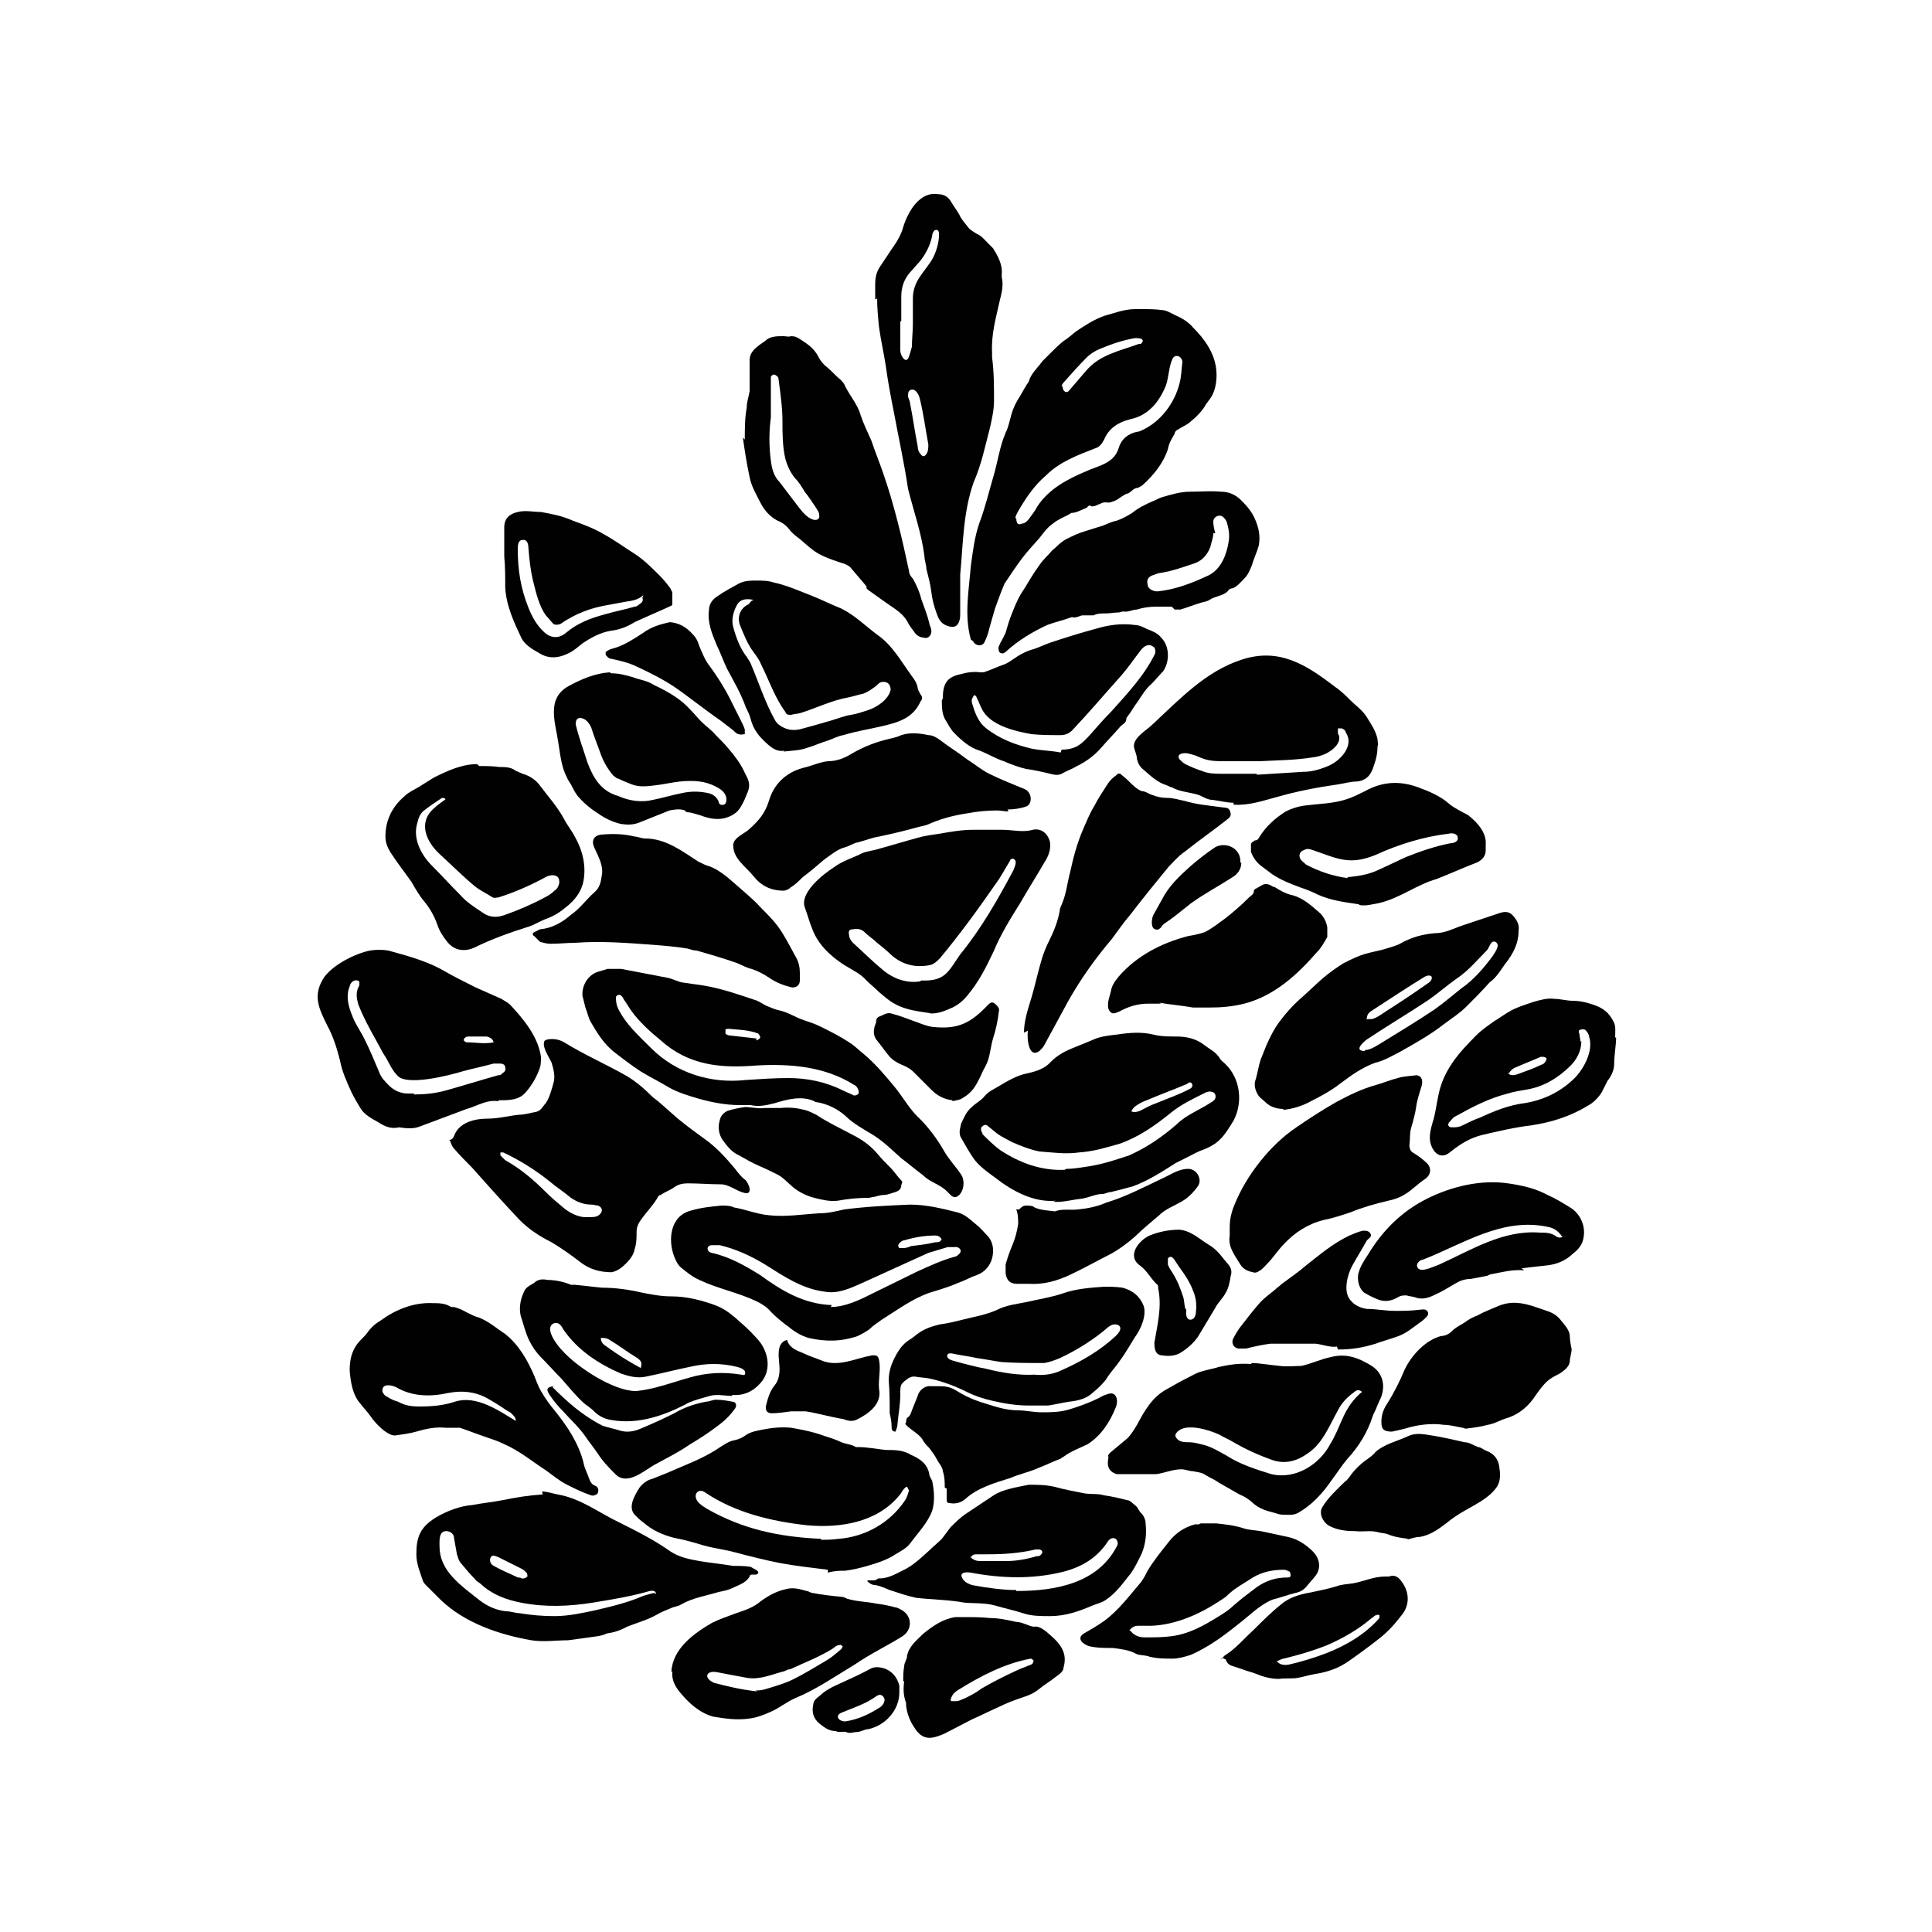
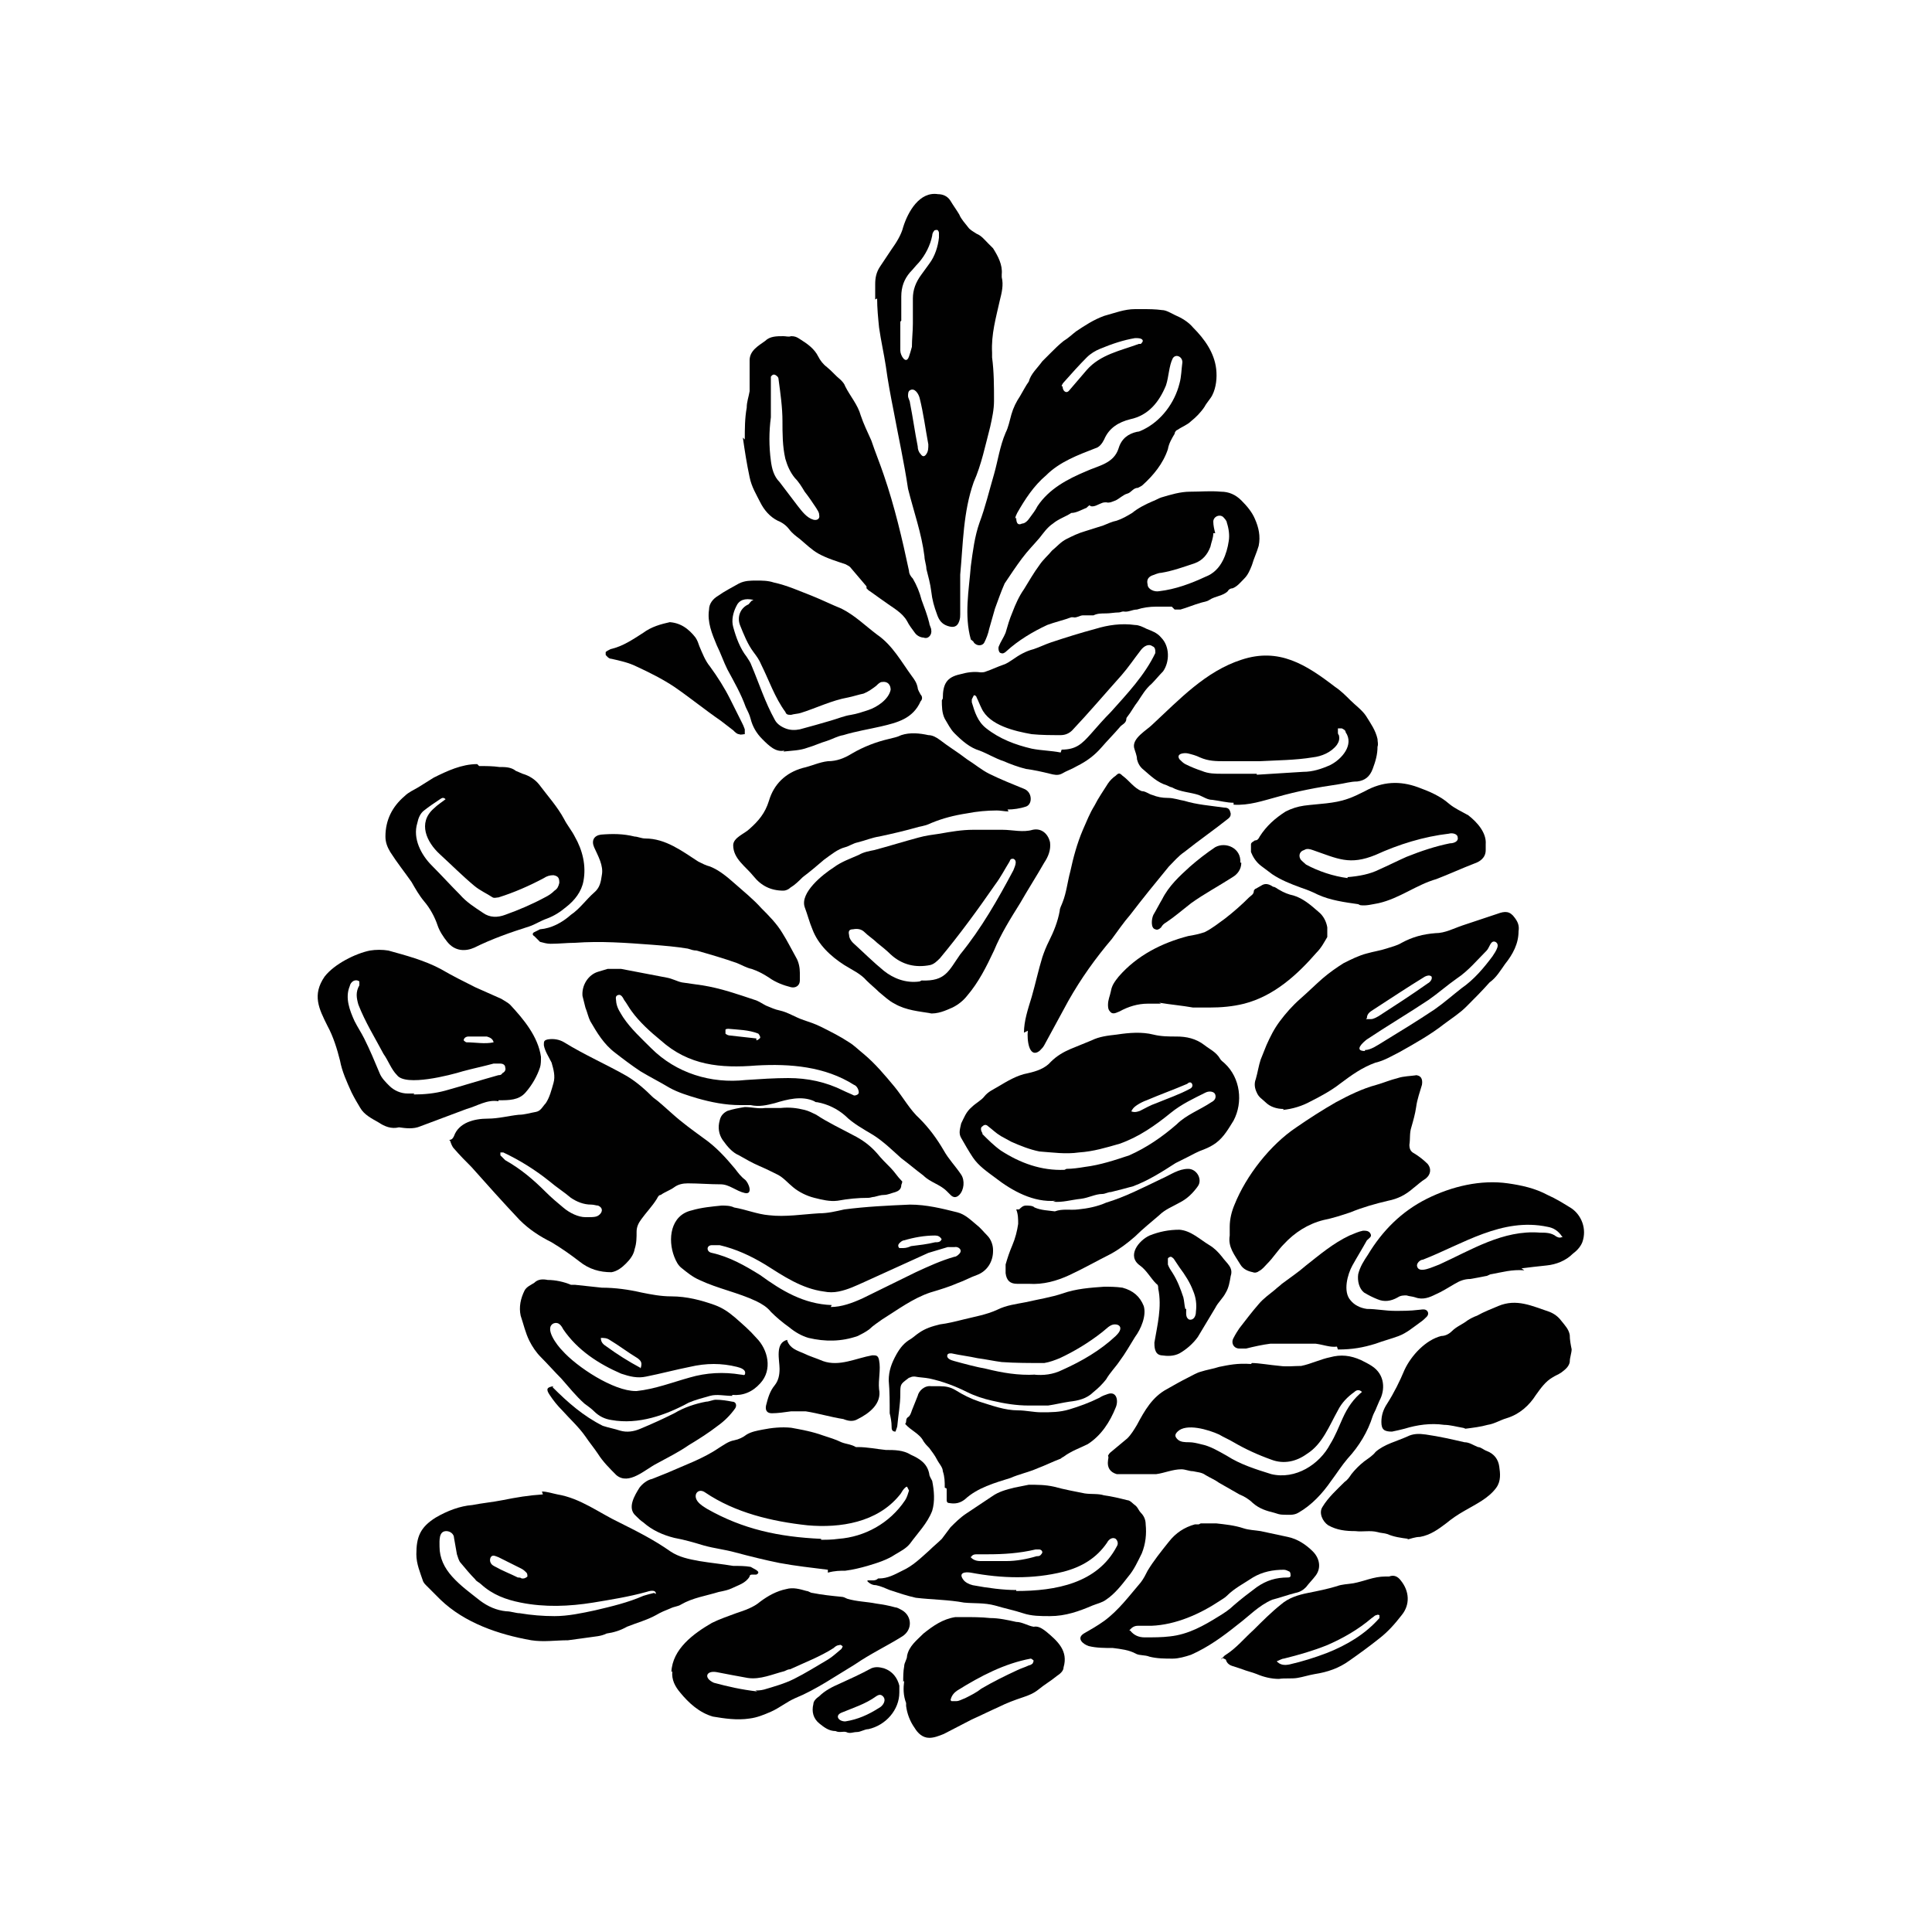
<svg xmlns="http://www.w3.org/2000/svg" data-bbox="32.885 20.071 134.415 159.829" viewBox="0 0 200 200" height="200" width="200" data-type="color">
  <g>
    <path d="M112.8 52.3c-.2.1-.3.3-.4.3-.5.2-1 .5-1.5.5-.6.4-1.3.6-1.9 1.1-.6.4-1 1-1.4 1.5-.6.7-1.2 1.3-1.8 2.1s-1.2 1.7-1.8 2.6c-.4.9-.7 1.8-1 2.6l-.6 2.1c-.1.5-.3 1-.5 1.4s-.8.4-1.1 0c0-.1-.2-.2-.3-.3-.7-2.5-.2-5.1 0-7.6.2-1.5.4-3.1.9-4.5.6-1.6 1-3.3 1.5-5 .4-1.4.6-2.9 1.2-4.3.3-.6.4-1.2.6-1.9s.5-1.3.9-1.9c.3-.5.6-1.1.9-1.5.2-.8.9-1.4 1.4-2.1l.9-.9c.4-.4.8-.8 1.3-1.2.5-.3.9-.7 1.3-1 .9-.6 1.8-1.2 2.9-1.6 1.1-.3 2.1-.7 3.2-.7h.7c.7 0 1.4 0 2.1.1.4 0 .9.3 1.3.5.7.3 1.4.7 1.9 1.3 1.2 1.2 2.2 2.6 2.4 4.3.1.9 0 1.9-.4 2.7-.2.4-.6.8-.8 1.2-.4.6-.9 1.1-1.4 1.5-.4.4-1 .6-1.4.9-.1 0-.3.2-.3.4-.3.5-.6 1-.7 1.6-.5 1.5-1.5 2.7-2.6 3.7-.1.1-.3.2-.5.3-.5 0-.7.5-1.1.6s-.8.5-1.2.7c-.3.1-.6.3-1 .2-.1 0-.3 0-.5.1-.3.1-.7.4-1.1.3Zm-7.6 1.3q0 .9.6.6c.3 0 .6-.3.8-.6.3-.4.6-.8.8-1.2 1.2-1.8 3.1-2.8 5-3.6 1.3-.6 2.9-.8 3.4-2.4.3-1 1-1.5 1.9-1.7.2 0 .4-.1.6-.2 1.9-.9 3.3-2.8 3.8-4.8.2-.7.2-1.5.3-2.2 0-.6-.7-.9-1-.4-.4.8-.4 1.9-.7 2.8-.7 1.7-1.8 3.1-3.7 3.5-1.2.3-2.2.9-2.7 2.1-.2.4-.5.8-.9.9-1.8.7-3.7 1.4-5.1 2.8-1.3 1.1-2.2 2.5-3 3.9-.1.2-.2.4-.2.6ZM110 40c0 .5.4.8.7.4l1.8-2.1c1.4-1.6 3.5-2 5.4-2.7h.2s.2-.2.2-.3c0-.3-.5-.3-.8-.3-1.2.2-2.4.6-3.6 1.1-.5.2-1 .5-1.4.9-.8.8-1.6 1.7-2.4 2.6-.1.1-.2.3-.2.4Z" fill="#010101" data-color="1" />
    <path d="M90.6 31v-1.6c0-.6.1-1.2.5-1.8l1.2-1.8c.5-.7 1-1.5 1.2-2.3.5-1.6 1.7-3.7 3.6-3.4.5 0 1 .2 1.3.7s.6.9.9 1.4c.2.5.6.9.9 1.3.2.3.6.5.9.7.5.2.8.6 1.2 1l.5.5c.5.8 1 1.7.9 2.7v.3c.2.8 0 1.6-.2 2.4-.4 1.8-.9 3.5-.8 5.4v.5c.2 1.5.2 3 .2 4.5 0 .9-.2 1.8-.4 2.7-.5 1.9-.9 3.9-1.7 5.7-1.1 3.1-1.1 6.4-1.4 9.6v4.1c0 .2 0 .4-.1.7-.2.6-.6.7-1.2.5s-.9-.6-1.1-1.2c-.3-.8-.5-1.5-.6-2.4-.1-.8-.3-1.5-.5-2.3 0-.4-.2-.9-.2-1.3-.3-2.4-1.1-4.6-1.7-7-.4-2.7-1-5.4-1.5-8.1-.3-1.5-.6-3.1-.8-4.6-.2-1.3-.5-2.6-.7-4-.1-1-.2-2-.2-3Zm2.6 2.3v3c0 .5.6 1.5.9.6.1-.3.2-.6.3-1 0-.8.1-1.6.1-2.4v-2.6c0-.9.3-1.7.9-2.5.3-.4.5-.7.8-1.1.6-.8.9-1.8 1-2.7v-.5c0-.1-.1-.3-.2-.3 0 0-.3 0-.3.1-.1.1-.2.3-.2.5-.2 1-.7 2-1.4 2.8-.3.3-.6.7-.9 1-.6.7-.9 1.5-.9 2.5v2.5ZM96.1 46c-.3-1.6-.5-3.2-.9-4.8-.1-.4-.5-1.1-1-.8-.2.1-.2.4-.2.6s.2.5.2.7c.3 1.5.5 3 .8 4.5 0 .3.1.6.3.8q.3.45.6 0c.2-.3.2-.6.2-1" fill="#010101" data-color="1" />
    <path d="M46.5 118c.3 0 .4-.2.5-.4.5-1.4 2.1-1.8 3.5-1.8 1.1 0 2.2-.3 3.2-.4.6 0 1.2-.2 1.8-.3.5-.1.7-.6 1-.9.4-.6.6-1.4.8-2.1s0-1.4-.2-2.1c-.3-.6-.7-1.2-.8-1.8 0-.4 0-.5.4-.6.6-.1 1.2 0 1.7.3 2.1 1.3 4.4 2.3 6.5 3.5 1 .6 1.9 1.4 2.7 2.2.7.5 1.3 1.1 2 1.7 1 .9 2.1 1.7 3.2 2.5 1.3.9 2.3 2 3.3 3.2.3.4.6.8 1 1.1s.9 1.6 0 1.4-1.6-.9-2.5-.9c-1.1 0-2.3-.1-3.4-.1-.5 0-1 .1-1.4.4s-1 .5-1.4.8c-.2 0-.3.2-.4.4-.5.8-1.1 1.4-1.6 2.1-.3.4-.5.8-.5 1.3 0 .6 0 1.2-.2 1.8-.1.6-.5 1.1-.9 1.5s-.9.8-1.5.9c-1.2 0-2.3-.3-3.3-1.1-.9-.7-1.9-1.4-2.9-2-1.2-.6-2.3-1.3-3.3-2.3-1.7-1.8-3.4-3.7-5-5.5-.6-.6-1.2-1.2-1.8-1.9-.2-.2-.3-.5-.4-.8Zm14.2 8c.8 0 1.1 0 1.4-.3s.3-.7-.2-.9c-.2 0-.4-.1-.7-.1-.8 0-1.5-.3-2.1-.7-.7-.6-1.5-1.1-2.2-1.7q-2.25-1.8-4.8-3h-.3v.3l.5.5c1.6.9 2.9 2 4.2 3.3.6.6 1.2 1.1 1.8 1.6.7.6 1.6 1 2.3 1Z" fill="#010101" data-color="1" />
    <path d="M109.3 124.3c-2.3.2-4.5-1-6.3-2.4-.8-.6-1.7-1.2-2.3-2.1-.4-.6-.8-1.3-1.2-2-.3-.5-.1-1 0-1.5.3-.6.5-1.2 1.1-1.7.4-.4 1-.7 1.3-1.1.4-.5.9-.7 1.4-1 1-.6 2-1.2 3.1-1.4.9-.2 1.8-.5 2.4-1.2.6-.6 1.3-1 2-1.3s1.5-.6 2.2-.9c.8-.4 1.7-.5 2.6-.6 1.3-.2 2.6-.3 3.8 0 .8.2 1.6.2 2.4.2 1 0 2 .2 2.9.9.5.4 1.2.7 1.6 1.4.1.2.3.3.5.5 1.6 1.5 1.9 4 .9 5.9-.5.8-1 1.7-1.8 2.3-.4.3-.8.5-1.3.7-.6.2-1.1.5-1.7.8l-1.2.6c-1.4.9-2.8 1.8-4.4 2.4-.7.2-1.5.4-2.3.6-.3 0-.6.2-.9.2-.7 0-1.4.4-2.2.5-1 .1-1.9.4-2.9.3Zm1.1-3.3c.6 0 1.3-.1 1.9-.2 1.6-.2 3.1-.7 4.6-1.2 1.8-.8 3.4-1.9 4.9-3.2 1-1 2.4-1.5 3.6-2.3.4-.2.5-.5.4-.8s-.6-.4-1-.2c-1.2.6-2.5 1.2-3.6 2.1-1.6 1.3-3.3 2.5-5.3 3.2-1.4.4-2.7.8-4.2.9-1.4.2-2.7 0-4.1-.1-1-.2-2-.6-2.9-1-.4-.2-.7-.4-1.1-.6-.5-.3-.9-.7-1.3-1q-.3-.3-.6 0c-.2.1-.2.4 0 .7v.1c.6.6 1.2 1.2 1.9 1.7 2 1.3 4.2 2.1 6.6 2Zm6.6-6c.4.2.7.1 1 0 .6-.3 1.1-.6 1.7-.8 1.2-.5 2.4-.9 3.5-1.5.2-.1.3-.3.2-.5s-.3-.2-.5 0c-1.4.6-2.8 1.1-4.2 1.7-.3.1-.7.3-1 .5s-.5.4-.6.7Z" fill="#010101" data-color="1" />
    <path d="M85.7 162.5c-1.6-.2-3.4-.4-5-.7-1.5-.3-3.1-.7-4.6-1.1-1.1-.3-2.1-.4-3.2-.7-1-.3-2-.6-3.1-.8-1.2-.3-2.3-.8-3.2-1.6-.3-.2-.5-.4-.8-.7-.9-.8-.1-2.1.4-2.9.3-.4.8-.8 1.3-.9l1.5-.6c1.8-.8 3.8-1.5 5.4-2.6.5-.3 1-.7 1.6-.8.5-.1.9-.3 1.3-.6.5-.3 1.1-.4 1.6-.5 1-.2 2-.3 3-.2 1.1.2 2.2.4 3.3.8.6.2 1.3.4 1.9.7.5.2 1 .2 1.5.5h.2c1 0 1.9.2 2.9.3.9 0 1.8 0 2.6.5.9.4 1.7.9 1.9 2 0 .2.2.5.3.7.2 1 .3 2.1 0 3.1-.5 1.3-1.5 2.3-2.3 3.4-.4.5-1 .8-1.5 1.1-.9.6-1.9.9-2.9 1.2-.7.2-1.5.4-2.3.5-.5 0-1.1 0-1.8.2Zm-.7-3.1c.4 0 1.1 0 1.8-.1 2.7-.2 5.3-1.6 6.9-4 .2-.3.3-.7.4-1l-.2-.4c-.1 0-.2.1-.3.2-.2.2-.3.5-.5.7-2.3 2.8-6.1 3.4-9.5 3.1-3.7-.4-7.5-1.3-10.6-3.4-.7-.5-1.3.2-.8.9.3.4.7.6 1 .8 3.7 2.1 7.4 2.9 11.8 3.1Z" fill="#010101" data-color="1" />
    <path d="M64.3 100.3c1.5.3 3.2.6 4.7.9.6.1 1.1.4 1.6.5l2.1.3c1.9.3 3.6.9 5.4 1.5.4.1.8.4 1.2.6.5.2.9.4 1.4.5.9.2 1.6.7 2.5 1 .6.2 1.2.4 1.8.7 1 .5 2 1 2.9 1.6.5.3 1 .8 1.5 1.2 1.2 1 2.2 2.2 3.2 3.4.9 1.1 1.6 2.4 2.6 3.3 1 1 1.8 2.1 2.5 3.3.5.9 1.2 1.6 1.8 2.5.4.6.3 1.6-.2 2.1q-.45.45-.9 0l-.4-.4c-.7-.7-1.7-.9-2.4-1.6-.8-.6-1.5-1.2-2.3-1.8-.9-.8-1.8-1.7-2.9-2.4-1-.6-2.1-1.2-2.9-2-.8-.7-1.8-1.2-2.9-1.4-.1 0-.2 0-.3-.1-1.3-.6-2.8-.2-4.1.2-.8.2-1.6.4-2.5.2h-1.1c-1.5 0-3-.3-4.4-.7-1-.3-2-.6-2.9-1.1-1-.6-2-1.1-3-1.7-.9-.6-1.7-1.2-2.6-1.9-1.2-.9-1.9-2.1-2.6-3.3-.2-.4-.3-.9-.5-1.4l-.3-1.2c-.1-1.1.6-2.2 1.6-2.5.3-.1.7-.2 1-.3h1.2Zm24.2 13.1c.1 0 .4-.1.4-.3 0-.3-.2-.7-.5-.8-3-1.9-6.6-2.2-10.1-2-3.7.3-7 0-9.9-2.6-1.1-.9-2.2-1.9-3-3-.3-.4-.5-.8-.8-1.2-.1-.2-.3-.6-.6-.5-.4.1-.2.5-.2.8.1.6.4 1 .7 1.5.8 1.2 1.9 2.2 2.9 3.2 2.6 2.6 6.2 3.7 9.8 3.3 1.5-.1 3-.2 4.4-.2 2 0 3.9.4 5.7 1.3.4.2.7.3 1.1.5Zm-10.2-5.7c.1 0 .4-.2.4-.3s-.1-.3-.2-.4c-1-.4-2.1-.4-3.1-.5 0 0-.3 0-.3.1v.4c.1.1.3.2.5.2l2.7.3Z" fill="#010101" data-color="1" />
    <path d="M56.1 154.4c.5 0 1.1.2 1.6.3 2.4.4 4.3 1.9 6.4 2.9 1.8.9 3.6 1.8 5.3 3 .9.6 1.9.8 3 1 1.2.2 2.3.3 3.5.5.6 0 1.2 0 1.8.1.3.2 1.2.5.6.8h-.4c-.1 0-.3 0-.3.2-.4.7-1.2.9-1.8 1.2-.4.2-.9.3-1.4.4-1.3.4-2.7.6-3.9 1.3-.3.2-.7.2-1.1.4-.5.2-1 .4-1.5.7-.9.5-2 .8-3 1.2-.7.4-1.4.6-2.1.7-.6.3-1.2.3-1.8.4-.7.1-1.5.2-2.2.3-1.3 0-2.5.2-3.8 0-3.4-.6-6.9-1.8-9.4-4.2l-1.5-1.5c-.1-.1-.2-.2-.3-.4-.3-.9-.7-1.8-.7-2.8 0-1.8.4-2.8 2-3.8 1.2-.7 2.5-1.2 3.8-1.3 1-.2 2.1-.3 3.1-.5 1.5-.3 2.7-.5 4.2-.6ZM67.9 165c0-.5-.7-.3-1-.2-1.8.5-3.7.8-5.5 1.1-2.5.4-5 .5-7.5 0-1.5-.3-2.9-.8-4.1-1.9-.2-.2-.5-.3-.6-.5-.5-.5-1-1.1-1.5-1.7-.2-.2-.3-.6-.4-.9-.1-.6-.2-1.1-.3-1.7 0-.4-.4-.7-.8-.7-.8 0-.7 1-.7 1.6 0 1.2.5 2.2 1.3 3.1.9 1 1.9 1.7 2.9 2.5.8.6 1.7 1 2.7 1.1.5 0 1 .2 1.4.2q1.8.3 3.6.3c1.4 0 2.8-.3 4.2-.6 1.7-.4 3.4-.8 5-1.5.3-.1.7-.2 1.1-.3Zm-14-1.6h.3c.1 0 .3-.1.4-.2 0-.1 0-.3-.1-.4s-.3-.3-.5-.4l-2.4-1.2c-.3-.1-.6-.3-.8 0q-.15.3 0 .6c.1.2.3.3.5.4.7.4 1.5.7 2.3 1.1.1 0 .3 0 .4.1Z" fill="#010101" data-color="1" />
    <path d="M96.4 104.9c-1.2-.2-2.6-.3-3.8-1-.6-.3-1.1-.8-1.6-1.2-.4-.4-.9-.8-1.3-1.2-.6-.7-1.5-1.1-2.3-1.6-1.4-.9-2.7-2.1-3.3-3.7-.3-.7-.5-1.5-.8-2.3-.5-1.5 1.9-3.4 3-4.1.8-.6 1.7-.9 2.6-1.3.5-.3 1.1-.4 1.6-.5 1.5-.4 3.1-.9 4.6-1.3.7-.2 1.5-.3 2.2-.4 1.1-.2 2.3-.4 3.4-.4h3.1c1 0 2.1.3 3.1 0 .9-.2 1.6.4 1.8 1.3.1.8-.2 1.5-.6 2.1-.8 1.4-1.7 2.8-2.5 4.2-1 1.6-2 3.2-2.7 4.9-.8 1.7-1.6 3.3-2.8 4.7q-.6.75-1.5 1.2c-.7.3-1.5.7-2.5.6Zm-1-3.4c2.5.1 2.8-1 4-2.7 2.2-2.7 3.9-5.7 5.5-8.7.1-.3.5-1 0-1.2-.2 0-.3 0-.4.3-.5.8-.9 1.6-1.5 2.4-1.8 2.6-3.7 5.2-5.7 7.6-.3.3-.6.6-1 .7-1.5.3-2.9 0-4.1-1.1-.4-.4-.9-.8-1.4-1.2-.4-.4-.9-.7-1.3-1.1q-.45-.45-1.2-.3c-.4 0-.5.2-.4.6 0 .3.2.6.4.8 1.1 1 2.1 2 3.2 2.9 1 .8 2.3 1.3 3.7 1.1Z" fill="#010101" data-color="1" />
    <path d="M102.8 129.5c0 1.1-.6 2.1-1.7 2.5-.6.2-1.3.6-1.9.8-.9.4-1.9.7-2.9 1-1.8.6-3.4 1.8-5 2.8-.4.3-.9.6-1.3 1-.4.3-.8.5-1.2.7-1.7.6-3.4.6-5.1.2-.7-.2-1.4-.6-2-1.1-.7-.5-1.3-1-1.9-1.6-.4-.5-.9-.8-1.5-1.1-1.9-.9-4-1.3-5.9-2.2-.7-.3-1.3-.8-1.8-1.2-.4-.3-.6-.7-.8-1.2-.7-1.8-.4-4.3 1.8-4.8 1-.3 2.1-.4 3.1-.5.4 0 .9 0 1.3.2 1.2.2 2.4.7 3.6.8 1.7.2 3.5-.1 5.2-.2.9 0 1.7-.2 2.6-.4 2.3-.3 4.5-.4 6.8-.5 1.7 0 3.3.4 4.9.8.8.2 1.4.8 2 1.3.4.3.7.7 1.1 1.1s.6 1 .6 1.5ZM86 135.3c1.1 0 2.2-.4 3.3-.9 1.8-.9 3.7-1.8 5.5-2.7 1.3-.6 2.6-1.2 4-1.6.2 0 .4-.2.5-.3.4-.4-.1-.8-.5-.7h-.7c-.7.2-1.3.4-2 .6l-6.6 3c-.9.4-1.7.8-2.7 1q-.75.15-1.5 0c-2.3-.3-4.2-1.6-6.1-2.8-1.5-.9-3-1.6-4.7-2h-.8c-.6 0-.6.7 0 .8 1.8.4 3.4 1.3 5 2.3 2.2 1.6 4.5 3 7.4 3.1Zm11.5-7c-.2-.3-.4-.4-.7-.4-1.1 0-2.2.2-3.2.5-.2 0-.4.2-.5.3s-.2.3 0 .5h.4c.3 0 .6-.1.8-.2.8-.1 1.7-.2 2.5-.4.3 0 .6 0 .7-.4Z" fill="#010101" data-color="1" />
    <path d="M129.6 141.1c.7 0 1.8.2 2.9.3.7.1 1.5 0 2.2 0 1-.2 2-.7 3-.9 1.1-.3 2.1-.2 3.2.3.4.2.8.4 1.1.6 1.4.9 1.4 2.5.8 3.6-.1.2-.2.5-.3.7-.1.3-.3.6-.4.9-.5 1.6-1.4 3.1-2.6 4.4-.6.7-1.1 1.5-1.7 2.3-.9 1.3-2 2.5-3.4 3.3-.5.3-1.1.2-1.6.2-.3 0-.6-.1-.9-.2-.8-.2-1.5-.4-2.2-1-.4-.4-.9-.7-1.4-.9l-2.1-1.2c-.4-.3-.9-.5-1.4-.8-.4-.3-.9-.3-1.3-.4-.4 0-.8-.2-1.2-.2-.9 0-1.8.4-2.6.5h-4.1c-.7-.2-1-.7-.9-1.4 0-.2.1-.3 0-.5 0 0 .1-.2.2-.3l1.8-1.5c.4-.4.7-.9 1-1.4.8-1.5 1.6-2.9 3.1-3.7.7-.4 1.4-.8 2.2-1.2.4-.2.9-.5 1.3-.6.6-.2 1.3-.3 1.9-.5 1-.2 1.9-.4 3.3-.3Zm11.4 3c-.3-.3-.6-.2-.8 0-.7.5-1.3 1.1-1.7 1.9-.9 1.6-1.6 3.5-3.2 4.5-1.1.8-2.4 1.1-3.7.6q-2.1-.75-3.9-1.8c-.5-.3-1-.5-1.5-.8-1.1-.5-3.4-1.2-4.3-.3-.3.3-.3.5 0 .8s.8.3 1.2.3.8.1 1.2.2c1 .2 1.8.7 2.7 1.2 1.4.9 3 1.4 4.6 1.9 2.5.6 5-1 6.1-3.1.5-.8.9-1.8 1.3-2.7.5-1.1 1.1-2 2.1-2.8Z" fill="#010101" data-color="1" />
    <path d="M77.1 45.5c0-1.1 0-2.2.2-3.3 0-.6.2-1.1.3-1.7v-3.2c0-1 .9-1.5 1.6-2 .5-.5 1.2-.5 1.9-.5.3 0 .5.1.8 0 .4 0 .6.1.9.3.8.5 1.5 1 1.9 1.8.2.4.5.8.9 1.1.5.4.9.9 1.4 1.3.2.2.4.4.5.7.5 1 1.3 1.9 1.6 3 .3.9.7 1.7 1.1 2.6.4 1.2.9 2.4 1.3 3.6 1.1 3.2 1.9 6.6 2.6 9.9 0 .3.2.6.4.8.4.7.7 1.4.9 2.2.3.8.6 1.6.8 2.4 0 .2.2.5.2.7.1.5-.3 1-.8.8-.3 0-.7-.2-.9-.5-.3-.4-.6-.8-.8-1.2-.5-.9-1.5-1.4-2.3-2-.6-.4-1.1-.8-1.7-1.2l-.2-.2v-.2c-.6-.7-1.1-1.3-1.7-2-.1-.1-.3-.2-.5-.3-.9-.3-1.9-.6-2.8-1.1-.7-.4-1.3-1-1.9-1.5-.4-.3-.8-.6-1.1-1q-.45-.6-1.2-.9c-.8-.4-1.4-1.1-1.8-1.9s-.9-1.6-1.1-2.6c-.3-1.4-.5-2.7-.7-4.1Zm3.9-1.9c0-1.4-.2-2.8-.4-4.3 0 0 0-.2-.1-.3-.3-.3-.5-.3-.7 0v4.2q-.3 2.25 0 4.5c.1.8.3 1.6.9 2.2.6.8 1.3 1.7 1.9 2.5.4.5.9 1.2 1.6 1.4.4.1.7-.1.6-.5 0-.3-.2-.5-.3-.7-.4-.6-.8-1.2-1.2-1.7-.3-.5-.6-1-1-1.4-.5-.6-.8-1.3-1-2-.3-1.3-.3-2.6-.3-4Z" fill="#010101" data-color="1" />
    <path d="M51.6 114c-1.2-.2-2.2.5-3.3.8l-4.8 1.8c-.7.3-1.5.2-2.2.1-.8.2-1.5-.1-2.1-.5-.7-.4-1.5-.8-1.9-1.5-.3-.5-.6-1-.9-1.6-.5-1.1-1-2.2-1.2-3.3-.3-1.2-.7-2.5-1.3-3.6-.9-1.8-1.6-3.2-.3-5.1 1-1.3 3.2-2.4 4.7-2.7.6-.1 1.3-.1 1.9 0 1.8.5 3.7 1 5.4 1.9 1.2.7 2.4 1.3 3.6 1.9l2.7 1.2c.3.2.7.4.9.6 1.4 1.5 2.9 3.3 3.2 5.4 0 .4 0 .8-.1 1.1-.3.9-.8 1.8-1.5 2.6s-1.7.8-2.8.8Zm-8.8-.7c1.1 0 2.2-.1 3.3-.4 1.8-.5 3.7-1.1 5.5-1.6.1 0 .3 0 .4-.2.2-.1.4-.3.3-.6 0-.3-.3-.4-.5-.4h-.7c-1.1.3-2.1.5-3.2.8-1.3.4-5.9 1.6-6.8.4-.6-.6-.9-1.5-1.4-2.2-.9-1.7-1.9-3.3-2.6-5.1-.2-.7-.3-1.3.1-2v-.4c-.4-.3-.9 0-1 .5-.5 1.2 0 2.5.5 3.6.3.6.7 1.2 1 1.8.6 1.2 1.1 2.4 1.6 3.6.2.5.6.9 1 1.3.5.5 1.2.8 1.9.8h.7Zm8.3-5.4c-.1-.4-.4-.5-.7-.6h-1.9c-.3 0-.5.2-.5.4 0 0 .2.2.3.2.9 0 1.9.2 2.8 0" fill="#010101" data-color="1" />
    <path d="M127.7 83.1c-.7 0-1.4-.2-2.2-.3-.5 0-.9-.3-1.4-.5-.9-.3-1.9-.3-2.8-.8-.1 0-.3-.1-.5-.2-1-.3-1.7-1-2.4-1.6-.4-.3-.6-.7-.7-1.1 0-.4-.2-.8-.3-1.2-.2-1 1.3-1.8 1.9-2.4 2.8-2.6 5.5-5.5 9.2-6.7 3.9-1.3 6.7.5 9.7 2.8.6.4 1.1.9 1.6 1.4s1.2 1 1.6 1.6c.5.8 1 1.5 1.2 2.4 0 .3.1.5 0 .8 0 .8-.2 1.5-.5 2.3s-.8 1.2-1.6 1.3c-.7 0-1.3.2-2 .3-2.1.3-4.2.7-6.3 1.3-1.5.4-2.9.9-4.5.8Zm2.4-3v.1l4.8-.3c1 0 1.9-.3 2.8-.7 1.2-.6 2.5-2.1 1.6-3.4 0-.2-.2-.3-.4-.4h-.4v.4c0 .1 0 .2.1.3.1.4 0 .7-.2 1-.6.8-1.6 1.2-2.5 1.3-1.8.3-3.7.3-5.5.4h-3.6c-.9 0-1.7 0-2.6-.4-.4-.2-.8-.3-1.2-.4s-1.3 0-.9.6c.2.2.4.4.6.5.6.3 1.1.5 1.7.7.7.3 1.4.3 2.1.3h3.5Z" fill="#010101" data-color="1" />
    <path d="M49.6 79.3c.7 0 1.4 0 2.1.1.6 0 1.2 0 1.7.4.2.1.5.2.7.3.7.2 1.3.6 1.7 1.1.9 1.2 1.9 2.3 2.6 3.6.3.6.8 1.2 1.1 1.8.8 1.4 1.2 3 .9 4.6-.2 1.1-.9 2-1.8 2.7-.6.5-1.2.9-2 1.2-.6.2-1.2.6-1.8.8-1.9.6-3.9 1.3-5.7 2.2-.9.4-2 .4-2.8-.6-.4-.5-.8-1.1-1-1.7-.3-.9-.8-1.8-1.4-2.5-.5-.6-.9-1.3-1.3-2-.7-1-1.5-2-2.2-3.1-.3-.5-.5-1-.5-1.6 0-1.7.7-3.1 2-4.2.4-.4.9-.6 1.4-.9s1.1-.7 1.6-1c1.4-.7 2.9-1.4 4.5-1.4Zm-3.3 3.6c-.3-.3-.4-.4-.7-.2-.6.4-1.2.8-1.7 1.2-.4.3-.6.8-.7 1.3-.5 1.6.4 3.3 1.5 4.4 1 1 1.9 2 2.9 3 .7.8 1.5 1.3 2.4 1.9.7.5 1.5.5 2.3.2 1.4-.5 2.8-1.1 4.1-1.8.4-.2.7-.4 1-.7.3-.2.4-.4.5-.8 0-.5-.1-.7-.6-.8-.4 0-.7.1-1 .3-1.5.8-3.1 1.5-4.7 2-.2 0-.4.1-.6 0-.6-.4-1.3-.7-1.9-1.2-1.2-1-2.4-2.2-3.6-3.3-1.3-1.2-2.3-3.2-.6-4.7.4-.4.9-.7 1.4-1.1Z" fill="#010101" data-color="1" />
    <path d="M132.9 114.8c-.7 0-1.4-.2-1.9-.7-.3-.3-.7-.5-.9-1-.2-.4-.3-.9-.1-1.4.2-.7.3-1.4.5-2l.6-1.5c.4-.9.8-1.7 1.4-2.5s1.3-1.6 2.1-2.3 1.5-1.4 2.3-2.1c.7-.6 1.4-1.1 2.2-1.6.8-.4 1.6-.8 2.4-1 .7-.2 1.4-.3 2-.5s1.1-.3 1.6-.6c1.1-.6 2.2-.9 3.5-1 1 0 1.9-.5 2.8-.8l3.6-1.2c.8-.3 1.3-.3 1.8.4.3.4.5.8.4 1.4 0 1.3-.6 2.4-1.4 3.4-.5.7-.9 1.4-1.6 1.9-.8.9-1.6 1.7-2.4 2.5-.7.7-1.5 1.2-2.3 1.8-1.4 1.1-3 2-4.6 2.9-.8.4-1.6.9-2.5 1.1-1.4.5-2.5 1.3-3.7 2.2-.9.7-2 1.3-3 1.8-.9.5-1.9.8-2.9.9Zm8.4-6.1c.6 0 1.3-.5 1.8-.8 1.8-1.1 3.6-2.2 5.4-3.4 1-.7 1.9-1.5 2.8-2.2 1.3-.9 2.3-2.1 3.2-3.3.2-.3.4-.6.5-.9s0-.5-.2-.6c-.5-.2-.6.6-.9.9-1 1-1.9 2.1-3.1 2.9-1 .7-1.9 1.5-2.9 2.2-2.1 1.4-4.3 2.7-6.4 4.1-.4.3-1.4 1.2-.2 1.2Zm.1-3.2h.5c.3 0 .6-.2.8-.3 1.7-1.1 3.4-2.2 5.1-3.4.2-.1.5-.4.4-.7-.2-.2-.5-.1-.7 0-1.8 1.1-3.6 2.3-5.3 3.4-.3.2-.7.4-.7.9Z" fill="#010101" data-color="1" />
    <path d="M104.4 84c-.4 0-.8-.1-1.2-.1-1 0-2.1.1-3.1.3-1.3.2-2.5.5-3.7 1-.4.2-.8.3-1.3.4-1.4.4-2.7.7-4.1 1-.7.1-1.4.4-2.2.6-.5.1-.9.4-1.3.5-.8.2-1.5.8-2.2 1.3-.7.6-1.4 1.2-2.2 1.8-.4.4-.8.8-1.3 1.1-.2.2-.5.3-.7.3-1.3 0-2.3-.5-3.1-1.5s-2.1-1.8-2.1-3.2c0-.8 1.2-1.2 1.7-1.7.9-.8 1.6-1.6 2-2.9.5-1.7 1.7-2.9 3.5-3.4.9-.2 1.7-.6 2.6-.7.9 0 1.7-.3 2.5-.8 1.2-.7 2.5-1.2 3.8-1.5.4-.1.9-.2 1.3-.4.9-.3 1.9-.2 2.8 0 .4 0 .8.2 1.2.5.9.7 1.9 1.3 2.8 2 .8.5 1.5 1.1 2.3 1.5 1.2.6 2.5 1.1 3.7 1.6.4.2.6.6.6 1s-.2.7-.5.8c-.6.2-1.3.3-1.9.3Z" fill="#010101" data-color="1" />
-     <path d="M36.2 141.8c0-1 .2-1.9.8-2.7.3-.4.7-.7 1-1.1.4-.6.9-1 1.4-1.3 1.5-1.1 3.4-1.9 5.4-1.8.6 0 1.3 0 1.9.4.2 0 .4 0 .6.1.4.1.7.3 1.1.5s.8.4 1.2.5c1 .4 1.8 1.1 2.7 1.7 1.4 1.1 2.3 2.7 3 4.3.2.5.4 1.1.7 1.6.4.7.9 1.4 1.4 2 1.3 1.6 2.5 3.4 3 5.4.1.6.4 1.1.6 1.7.1.3.3.6.6.7s.4.4.3.7c0 .2-.5.4-.7.3-.9-.3-1.7-.7-2.5-1.1s-1.5-1-2.2-1.5c-1.4-.9-2.7-2-4.3-2.7-.6-.3-1.2-.5-1.8-.7-.9-.3-1.9-.7-2.8-1h-1.5c-1-.1-2 .1-3 .4-.7.2-1.5.3-2.2.4-.4 0-.7-.2-1-.4-.7-.5-1.2-1.1-1.7-1.8-.3-.4-.6-.7-.9-1.1-.8-.9-1-2.2-1.1-3.4Zm17.1 5.4c.2-.2 0-.4 0-.5-.2-.2-.4-.5-.7-.6-.6-.4-1.2-.8-1.9-1.2-1.3-.8-2.7-1-4.3-.7-1.8.4-3.7.4-5.4-.6-.4-.2-1.3-.4-1.4.2-.1.3.2.7.5.8.3.2.7.4 1.1.5.7.4 1.4.5 2.2.5 1.3 0 2.5-.1 3.7-.5 2.2-.7 4.5.9 6.3 2Z" fill="#010101" data-color="1" />
    <path d="M75.8 144.5c-.8 0-1.6-.2-2.3 0s-1.5.4-2.2.7c-2.4 1.3-5.2 2.3-8 1.8q-1.05-.15-1.8-.9c-.3-.3-.6-.5-1-.8-.9-.8-1.6-1.7-2.4-2.6-.7-.7-1.4-1.5-2.1-2.2-.5-.5-.9-1.1-1.2-1.7-.4-.8-.6-1.7-.9-2.6-.2-.9 0-1.8.4-2.6.2-.4.7-.6 1-.8.4-.4.9-.4 1.4-.3.8 0 1.7.2 2.4.5h.4c.9.1 1.9.2 2.8.3 1.4 0 2.8.2 4.1.5 1 .2 2 .4 3.1.4 1.6 0 3.1.4 4.5.9.8.3 1.4.7 2.1 1.3.8.7 1.5 1.3 2.2 2.1 1.2 1.2 1.7 3.3.4 4.7-.8.9-1.8 1.3-2.9 1.2Zm-9.9-.5c1.9-.2 3.7-.9 5.5-1.4 1.7-.5 3.5-.6 5.3-.3.2 0 .3.1.4 0 .2-.5-.4-.7-.8-.8-1.6-.4-3.2-.4-4.9 0-1.5.3-3 .7-4.5 1-.9.2-1.7 0-2.6-.3-2.3-1-4.5-2.4-6-4.6-.2-.4-.5-.8-1-.6-1 .5.4 2.3.9 2.8 1.5 1.7 5.3 4.2 7.6 4.2Zm.4-2.3c.2-.6.1-.8-.3-1.1-1-.6-1.9-1.3-2.9-1.9-.3-.2-.6-.2-.9-.2 0 .5.3.7.6.9 1.1.8 2.2 1.5 3.5 2.2Z" fill="#010101" data-color="1" />
    <path d="M81.2 77.7c-.9.2-1.6-.5-2.3-1.2q-.9-.9-1.2-2.1c-.1-.4-.3-.8-.5-1.2-.5-1.4-1.2-2.6-1.9-3.9-.4-.8-.7-1.7-1.1-2.5-.5-1.2-1-2.4-.8-3.7 0-.6.4-1.1.9-1.4.7-.5 1.5-.9 2.2-1.3.6-.3 1.2-.3 1.8-.3s1.2 0 1.8.2c1.4.3 2.7.9 4 1.4 1 .4 2 .9 3 1.3 1.4.7 2.5 1.8 3.7 2.7 1.6 1.1 2.5 2.8 3.6 4.3.3.4.5.7.6 1.2 0 .2.2.5.3.7.2.2.2.5 0 .7-.8 1.8-2.4 2.2-4.1 2.6-1.3.3-2.6.5-3.9.9-.6.1-1.1.4-1.7.6-.7.2-1.3.5-2 .7-.8.3-1.6.3-2.5.4ZM78 62.1c-.9-.2-1.5 0-1.8.7-.3.6-.5 1.4-.3 2.1.3 1.1.7 2.2 1.4 3.1.2.3.4.6.5.9.8 1.9 1.4 3.8 2.4 5.6.2.4.6.7 1.1.9s1 .2 1.5.1c1.1-.3 2.2-.6 3.2-.9.7-.2 1.4-.5 2.1-.6.6-.1 1.2-.3 1.8-.5.9-.3 2.1-1.1 2.3-2.1 0-.5-.3-.9-.9-.8-.2 0-.4.2-.6.4-.4.3-.8.6-1.3.8-.5.1-1.1.3-1.6.4-1.7.3-3.3 1.1-4.9 1.6-.3.1-.7.1-1 .2-.3 0-.5 0-.6-.3-1.1-1.5-1.7-3.3-2.5-4.9-.2-.5-.5-.9-.8-1.3-.6-.8-1-1.8-1.4-2.8-.3-.8 0-1.7.8-2.1.1 0 .2-.2.4-.4Z" fill="#010101" data-color="1" />
    <path d="M89.8 163.6h.5c.2 0 .4 0 .6-.2h.1c.9 0 1.6-.4 2.4-.8 1.1-.5 1.9-1.3 2.8-2.1.4-.4.9-.8 1.3-1.2l.9-1.2c.5-.5 1-1 1.6-1.4l2.7-1.8c.7-.5 1.5-.7 2.3-.9l1.5-.3c.9 0 1.7 0 2.6.2 1.1.3 2.2.5 3.2.7.7.1 1.4 0 2 .2.8.1 1.6.3 2.4.5.3 0 .6.4.9.6.2.2.3.5.5.7.3.3.5.7.5 1.2.1 1 0 2-.4 3-.4.8-.8 1.7-1.4 2.4-.7.9-1.4 1.8-2.3 2.4-.4.3-.9.4-1.4.6-1.4.6-2.8 1.1-4.4 1.1-1 0-1.9 0-2.8-.3s-1.9-.5-2.9-.8c-1.1-.3-2.2-.2-3.2-.3-1.6-.3-3.3-.3-5-.5-.9-.2-1.8-.5-2.7-.8-.5-.2-.9-.4-1.4-.5-.3 0-.6-.1-.9-.4Zm15.4 1.1c4.1 0 8.4-.8 10.4-4.6.2-.3.1-.6-.1-.8-.3-.2-.7 0-.9.4-1.1 1.6-2.6 2.5-4.5 3-3.2.8-6.4.7-9.6.1-.6-.1-1.3 0-.8.7.2.3.6.5 1 .6 1.6.3 3.2.5 4.5.5Zm-4.8-3.6c.3.4.7.5 1.1.5h2.7c1 0 2.1-.2 3.1-.5.1 0 .3 0 .4-.1 0 0 .2-.2.2-.3 0-.2-.2-.3-.3-.3h-.4c-1.7.4-3.3.5-5 .5h-1c-.3 0-.5 0-.7.3Z" fill="#010101" data-color="1" />
    <path d="M146.5 111.3c.6 0 .8.4.7 1-.2.7-.5 1.5-.6 2.3-.1.7-.3 1.4-.5 2.1-.2.6-.1 1.2-.2 1.8 0 .4.1.7.5.9.5.3 1 .7 1.4 1.1.4.5.3 1.1-.2 1.5-.5.3-.9.7-1.3 1-.8.7-1.6 1.1-2.6 1.3-1.3.3-2.7.7-3.9 1.2-.9.3-1.8.6-2.8.8-1.6.4-3 1.3-4.1 2.5-.6.6-1.1 1.4-1.7 2-.3.3-.5.6-.9.8-.1.1-.4.2-.6.1-.5-.1-1-.3-1.3-.8-.6-1-1.3-1.8-1.1-3v-.9c0-.8.2-1.6.5-2.3 1.2-3 3.7-6.2 6.4-8 1.3-.9 2.7-1.8 4.1-2.6 1.3-.7 2.7-1.4 4.2-1.8.7-.2 1.4-.5 2.2-.7.6-.2 1.3-.2 2-.3Z" fill="#010101" data-color="1" />
    <path d="M121.3 62.8h-1.6c-.7 0-1.4.1-2 .3-.5 0-.9.3-1.4.2-.2 0-.3.1-.5.1-.4 0-.9.1-1.3.1-.5 0-.9 0-1.3.2h-1.1c-.3 0-.7.3-1 .2h-.2c-.8.3-1.7.5-2.5.8-1.5.7-3 1.6-4.2 2.7-.2.2-.4.3-.6.2-.2 0-.3-.5-.2-.7.2-.5.5-.9.7-1.4.2-.7.4-1.4.7-2.1.3-.8.7-1.7 1.2-2.4.5-.8 1-1.7 1.6-2.5.4-.6.9-1 1.3-1.5.5-.4.9-.9 1.5-1.2s1.2-.6 1.9-.8c.6-.2 1.3-.4 1.9-.6.5-.2.9-.4 1.4-.5.6-.2 1.1-.5 1.6-.8.6-.5 1.4-.9 2.1-1.2.3-.1.6-.3.9-.4 1-.3 2-.6 3-.6 1.1 0 2.1-.1 3.2 0q1.2 0 2.1.9c.6.6 1.1 1.2 1.4 1.9.4.9.6 1.8.4 2.8-.2.7-.5 1.3-.7 2-.2.5-.4 1-.8 1.4s-.7.8-1.2 1c-.2 0-.4.1-.5.3-.5.5-1.3.5-1.9.9-.3.2-.6.2-.9.3-.7.2-1.4.5-2.1.7h-.6Zm4.3-7.6c0 .5-.2.9-.3 1.4-.3.8-.8 1.4-1.6 1.7-1.2.4-2.3.8-3.5 1-.3 0-.7.2-1 .3-.4.2-.5.5-.4.9 0 .5.7.8 1.2.7 1.7-.2 3.3-.8 4.8-1.5.8-.3 1.4-.9 1.8-1.7.3-.6.5-1.3.6-2 .1-.6 0-1.3-.2-1.9 0-.2-.3-.5-.4-.6-.4-.3-1 0-1 .5 0 .4.1.8.2 1.2Z" fill="#010101" data-color="1" />
    <path d="M82.8 100.9v.6c0 .5-.4.8-.9.7-.8-.2-1.6-.5-2.3-1q-.9-.6-1.8-.9c-.5-.1-1-.4-1.5-.6-1.4-.5-2.8-.9-4.2-1.3-.3 0-.6-.1-.9-.2-1.2-.2-2.4-.3-3.7-.4-2.7-.2-5.3-.4-8-.2-.8 0-1.6.1-2.5.1-.4 0-.7-.1-1.1-.2l-.2-.2-.4-.4c-.2-.1-.2-.3 0-.4l.6-.3c1.2-.1 2.3-.7 3.2-1.5.9-.6 1.6-1.6 2.4-2.3.6-.5.7-1.1.8-1.8.2-1-.4-2-.8-2.9-.3-.7 0-1.2.7-1.3 1.2-.1 2.3-.1 3.5.2.3 0 .7.2 1.1.2 2.1 0 3.8 1.3 5.5 2.4.4.2.8.4 1.2.5 1 .4 1.8 1.1 2.6 1.8.9.8 1.9 1.6 2.7 2.5.8.8 1.6 1.6 2.2 2.6.5.8.9 1.6 1.4 2.5.3.5.4 1.1.4 1.6Z" fill="#010101" data-color="1" />
    <path d="M92.7 148.2c-.4 0-.4-.3-.4-.5 0-.5-.1-1-.2-1.4 0-1.1 0-2.3-.1-3.4 0-1 .3-1.8.8-2.7.4-.7.8-1.2 1.5-1.6.3-.2.5-.4.8-.6.7-.5 1.4-.7 2.2-.9.8-.1 1.6-.3 2.4-.5 1.2-.3 2.4-.5 3.5-1 1-.5 2-.6 3-.8 1.3-.3 2.6-.5 3.8-.9 1.4-.5 2.9-.6 4.3-.7.6 0 1.2 0 1.9.1 1.1.3 1.8.9 2.2 1.9.3 1-.3 2.4-.9 3.2-.5.8-1 1.7-1.6 2.5-.4.6-1 1.2-1.4 1.9-.4.5-.8.9-1.3 1.3-.7.7-1.6.9-2.5 1-.7.1-1.5.3-2.2.4h-2c-1.3 0-2.5-.2-3.8-.5-.9-.2-1.8-.5-2.6-.9-1.2-.6-2.5-1.1-3.9-1.4-.5-.1-1-.1-1.5-.2-.2 0-.3 0-.5.1 0 0-.1 0-.2.1-.8.6-.8.6-.8 1.6 0 1.1-.2 2.1-.3 3.2 0 .2-.1.4-.2.7m14.3-5.9c1 .1 2 0 3-.5 2-.9 3.9-2 5.5-3.5.1-.1.3-.3.4-.5.2-.4 0-.7-.5-.7s-.9.5-1.3.8c-1.4 1.1-2.9 2-4.4 2.7-.5.2-1 .4-1.6.5-1.5 0-3 0-4.4-.1-.8-.1-1.7-.3-2.5-.4-.9-.2-1.8-.3-2.7-.5-.2 0-.3 0-.4.1-.2.4.3.6.7.7 1.1.3 2.2.6 3.3.8 1.6.4 3.3.7 5.1.6Z" fill="#010101" data-color="1" />
    <path d="M106 106.9c0-1.2.4-2.4.8-3.7.4-1.4.7-2.8 1.1-4.1.2-.6.4-1.1.7-1.7.5-1 .9-2 1.1-3.1 0-.3.2-.6.3-.9.4-1 .5-2.1.8-3.2.3-1.4.7-2.9 1.3-4.3.4-.9.7-1.7 1.2-2.5.4-.8.9-1.5 1.4-2.3.2-.3.5-.6.8-.8.3-.3.4-.3.7 0 .7.5 1.2 1.3 2 1.6.4 0 .7.3 1.1.4.5.2 1 .3 1.6.3s1.1.2 1.7.3c1.3.4 2.7.5 4.1.7.5 0 .6.2.7.6 0 .2 0 .3-.2.5-1.5 1.2-3.1 2.3-4.6 3.5-.6.4-1.1 1-1.6 1.5-1.4 1.7-2.7 3.3-4 5-.7.8-1.3 1.7-1.9 2.5-1.7 2-3.2 4.1-4.5 6.4-.8 1.5-1.7 3.1-2.5 4.6-.1.2-.3.4-.5.6-1.1.8-1.3-1.2-1.2-2.1Z" fill="#010101" data-color="1" />
-     <path d="M63.3 69.7c.8 0 1.5.2 2.2.4.5.2 1.1.3 1.6.5.3.1.7.4 1 .5 1.2.6 2.4 1.3 3.3 2.3.4.4.8.9 1.2 1.3.5.5 1.1.9 1.5 1.4.5.5 1 1 1.4 1.5.6.7 1.2 1.5 1.6 2.4l.3.6c.2.5.2.9 0 1.4s-.4 1-.7 1.5c-.4.7-1 1-1.7 1.2-.9.2-1.7 0-2.5-.3-.3-.1-.7-.2-1.1-.3-.2 0-.4 0-.5-.2-.5-.2-1.1-.1-1.6 0l-3 1.2c-.7.3-1.3.3-2 .2-.9-.2-1.7-.6-2.4-1.1q-1.2-.75-2.1-1.8c-.3-.4-.5-.8-.7-1.2-.1-.2-.3-.4-.4-.7-.6-1.1-.7-2.4-.9-3.6-.3-2.1-1.3-4.6 1.1-5.9 1.3-.7 2.7-1.3 4.2-1.4ZM59.6 75c.3 1.3.8 2.6 1.2 3.9.6 1.6 1.4 3 3.2 3.5 1.1.5 2.4.7 3.6.4 1-.2 2-.5 3-.7q1.35-.3 2.7 0c.5.1.9.4 1.1.9 0 .2.2.4.5.3.2 0 .3-.3.3-.5 0-.9-.9-1.3-1.6-1.6-1-.4-2.1-.4-3.2-.3-.9.1-1.7.3-2.6.4-.8.1-1.6.2-2.4-.1-.5-.2-1-.4-1.4-.6-.2 0-.3-.2-.5-.3-.6-.7-1-1.4-1.3-2.2-.3-.9-.7-1.8-1-2.8-.2-.4-.4-.7-.8-.9-.5-.2-.8 0-.8.5Z" fill="#010101" data-color="1" />
    <path d="M97.6 72.3c0-1.5.4-2.2 1.8-2.5.7-.2 1.4-.3 2.1-.2.2 0 .4 0 .6-.1.6-.2 1.2-.5 1.8-.7.3-.1.6-.3.9-.5.7-.5 1.4-.9 2.2-1.1.6-.2 1.2-.5 1.8-.7 1.5-.5 3.1-1 4.6-1.4 1.3-.4 2.7-.6 4.1-.4.4 0 .8.2 1.2.4.5.2 1.1.4 1.5.9.9.9.9 2.5.2 3.5-.4.4-.8.9-1.2 1.3-.6.5-1 1.2-1.4 1.8-.4.5-.7 1.1-1.1 1.6 0 0-.1.1-.1.2 0 .5-.5.6-.7.9-.6.7-1.3 1.4-1.9 2.1-.7.8-1.5 1.4-2.5 1.9-.5.3-1.1.5-1.6.8-.4.2-.8.1-1.2 0-.8-.2-1.7-.4-2.5-.5-.8-.2-1.6-.5-2.3-.8-.9-.3-1.7-.8-2.5-1.1-1-.3-1.8-1-2.6-1.8-.4-.4-.7-1-1-1.5-.3-.6-.3-1.3-.3-1.9Zm12.3 5.3c1.5 0 2.1-.6 3-1.6.7-.8 1.4-1.6 2.1-2.3 1.7-1.9 3.5-3.8 4.6-6.1 0-.3 0-.6-.3-.7-.4-.3-.9 0-1.2.4-.7.9-1.3 1.8-2 2.6-1.7 1.9-3.4 3.9-5.1 5.7-.3.3-.7.5-1.2.5-1 0-2 0-3-.1-1.7-.3-4.4-.9-5.2-2.7-.2-.4-.3-.7-.5-1.1 0-.1-.2-.3-.3-.2l-.2.4v.3c.3 1 .6 2 1.5 2.7 1.4 1.1 3 1.7 4.7 2.1 1 .2 2 .2 3 .4Z" fill="#010101" data-color="1" />
    <path d="M69.5 173.1c.1-2.4 2.3-4 4.2-5.1.8-.4 1.7-.7 2.5-1 .9-.3 1.8-.6 2.5-1.2.8-.6 1.7-1.1 2.7-1.3.7-.2 1.4 0 2.1.2.2 0 .4.2.6.2 1 .2 2 .3 3 .4.2 0 .4.1.6.2 1 .3 2 .3 3 .5.7.1 1.3.2 2 .4.2 0 .5.2.7.3 1 .6 1.1 2 0 2.7-1.6 1-3.3 1.8-4.9 2.9-2 1.2-4 2.6-6.2 3.5-.9.4-1.6 1-2.5 1.4-.7.3-1.4.6-2.2.7-1.3.2-2.6 0-3.8-.2-1.4-.4-2.5-1.4-3.4-2.5-.5-.6-.9-1.3-.8-2.2Zm8.7 1.9c.2 0 .5 0 .9-.1 1-.3 2.1-.6 3.1-1.1 1.2-.6 2.3-1.3 3.5-2 .5-.3.9-.7 1.4-1.1 0 0 .2-.3.1-.3 0 0-.2-.2-.3-.1q-.3 0-.6.3c-1.4.9-3 1.5-4.5 2.2-.2 0-.4.1-.6.2-1.2.3-2.5.9-3.8.7-1.1-.2-2.2-.4-3.2-.6-1.1-.2-1.4.6-.3 1.1 1.5.4 2.8.7 4.5.9Z" fill="#010101" data-color="1" />
    <path d="M140.6 93.6c-1.4-.2-2.9-.4-4.2-1-.6-.3-1.1-.5-1.7-.7-1.1-.4-2.1-.8-3-1.4l-1.2-.9c-.5-.4-.8-.9-1-1.4v-.8c0-.2.3-.3.4-.4.3 0 .4-.2.5-.4.7-1.1 1.6-1.9 2.7-2.6.6-.3 1.2-.5 1.9-.6 1.5-.2 3.1-.2 4.5-.7.6-.2 1.2-.5 1.8-.8 1.8-1 3.6-1.1 5.5-.4 1.1.4 2.3.9 3.2 1.7.6.5 1.3.8 2 1.2.9.7 1.9 1.8 1.8 3v.6c0 .8-.6 1.2-1.2 1.4-1.3.5-2.6 1.1-3.9 1.6-2.1.6-3.8 2-6 2.5-.6.1-1.3.3-1.9.2Zm-1.1-2.8c1.2-.1 2.3-.3 3.3-.8.9-.4 1.9-.9 2.8-1.3 1.5-.6 3-1.1 4.5-1.4.4 0 .9-.2.8-.6 0-.4-.6-.5-.9-.4-2.6.3-5.2 1.1-7.6 2.2-2.7 1.1-3.9.4-6.5-.5-.3-.1-.6-.2-.9 0-.4.1-.6.5-.4.9.1.2.4.4.6.6 1.3.7 2.8 1.2 4.3 1.4Z" fill="#010101" data-color="1" />
-     <path d="M167.3 107.4c0 .8-.2 1.8-.2 2.7 0 .7-.3 1.3-.7 1.8l-.6 1.2c-.4.6-.9 1.1-1.5 1.4-1.8 1.1-3.8 1.7-5.8 2-1.7.2-3.4.6-5.1 1-1.2.3-2.2.9-3.2 1.7-1 .9-1.8.2-2.1-.8-.2-.7 0-1.5.2-2.2.3-.9.4-1.9.6-2.8.5-2.6 2.1-4.4 3.9-6.2.6-.6 1.2-1 1.9-1.5.5-.3.9-.6 1.4-.9.8-.5 1.8-.8 2.7-1.1.7-.2 1.4-.4 2.1-.3.6 0 1.3.2 1.9.2.8 0 1.6.2 2.4.5s1.4.8 1.8 1.6c.3.5.2 1 .2 1.7Zm-3.6.4c0 1-.5 1.9-1.1 2.5-1.3 1.3-2.8 2.2-4.6 2.5-.6.1-1.3.2-1.9.4-2 .5-3.7 1.4-5.5 2.4-.2.1-.4.4-.6.6-.2.3 0 .5.3.5.4 0 .7 0 1.1-.2.6-.3 1.2-.6 1.8-.8 1.5-.7 3-1.3 4.6-1.5 1.9-.3 3.6-1.1 5-2.4 1.1-1 2.2-3 1.7-4.5 0-.2-.2-.5-.4-.7 0 0-.3-.1-.5 0-.2 0-.2.3-.1.4 0 .3.1.5.1.8Zm-7.6 3.3c.3.3.7.2 1 .1.8-.3 1.7-.6 2.5-1 .2 0 .5-.4.5-.6 0-.1-.2-.2-.4-.2h-.2c-.9.4-1.7.7-2.6 1.1-.3.1-.5.3-.7.6Z" fill="#010101" data-color="1" />
    <path d="M124.3 157.7h1.6c.9.1 1.9.2 2.8.5.6.2 1.2.2 1.8.3.9.2 1.9.4 2.8.6 1 .2 1.9.8 2.6 1.5s.9 1.7.3 2.5c-.3.4-.7.8-1 1.2-.3.3-.6.5-1.1.6-.8.2-1.6.5-2.4.7-1.4.6-2.4 1.7-3.6 2.6-1.5 1.2-3 2.3-4.8 3.1-.6.2-1.3.4-1.9.4-.8 0-1.6 0-2.4-.2-.5-.2-1-.1-1.4-.3-.7-.4-1.6-.5-2.4-.6-.8 0-1.7 0-2.5-.2-.6-.2-1.3-.8-.5-1.3.7-.4 1.4-.8 2.1-1.3 1.5-1.1 2.6-2.6 3.8-4 .3-.4.5-.8.7-1.2.6-1 1.4-2 2.2-3q1.05-1.35 2.7-1.8h.4Zm-7.3 11.1c.4.5.9.7 1.5.7.9 0 1.8 0 2.6-.1 1.9-.2 3.5-1.1 5.1-2.1.5-.3 1.1-.7 1.5-1.1.8-.7 1.6-1.3 2.4-1.9 1-.7 2-1 3.2-1 .1 0 .3 0 .3-.2 0-.1 0-.3-.1-.4-.2-.1-.4-.2-.6-.2-1.1 0-2.2.2-3.2.8-.9.6-1.9 1.1-2.7 1.9-.2.2-.4.3-.7.5-2.1 1.4-4.6 2.5-7.1 2.6h-1.4c-.3 0-.6.1-.9.5Z" fill="#010101" data-color="1" />
    <path d="M157.8 131.5c-1.3-.1-2.3.2-3.4.4-.2 0-.4.2-.6.2-.5.1-1 .2-1.6.3-.6 0-1.1.2-1.6.5-.7.4-1.3.8-2 1.1-.6.3-1.3.6-2.1.3-.3-.1-.6-.1-.9-.2-.3 0-.6 0-.9.2-.7.4-1.4.5-2.1.2-.5-.2-.9-.4-1.4-.7-.5-.4-.7-1.2-.6-1.9.2-.8.6-1.4 1-2 1.5-2.5 3.5-4.5 6.1-5.8s5.6-2 8.4-1.6c1.4.2 2.8.5 4.1 1.2.9.4 1.7.9 2.5 1.4 1 .7 1.6 2.1 1.1 3.5-.2.5-.6.9-1 1.2-.7.7-1.7 1.1-2.7 1.2-.9.1-1.9.2-2.6.3Zm3.9-3.5c-.4-.6-.9-.9-1.5-1-4.7-1-8.8 1.8-12.9 3.4-.3 0-.7.4-.6.7.2.8 1.7 0 2.3-.2 3.3-1.5 6.6-3.6 10.4-3.3.6 0 1.2 0 1.7.4.2.1.4.2.7 0Z" fill="#010101" data-color="1" />
    <path d="M162.7 139.6c0 .5-.2.9-.2 1.4-.1.5-.5.8-.9 1.1-.3.2-.6.3-.9.5-.7.4-1.2 1.1-1.7 1.8-.7 1.1-1.7 2-3 2.4-.7.2-1.3.6-2 .7-.7.2-1.5.3-2.3.4 0 0-.2-.1-.3-.1-.6-.1-1.3-.3-1.9-.3-1.4-.2-2.8 0-4.1.4-.4.1-.8.2-1.3.3-.8 0-1.1-.2-1.1-1 0-.7.2-1.3.6-1.9.7-1.1 1.3-2.3 1.8-3.5.7-1.5 2.2-3.1 3.8-3.5.4 0 .8-.2 1.1-.5.5-.5 1.1-.7 1.6-1.1.3-.2.7-.4 1-.5.7-.4 1.5-.7 2.2-1 1.9-.8 3.5 0 5.3.6q.75.3 1.2.9c.4.5.8.9.9 1.5 0 .5.1 1 .2 1.5Z" fill="#010101" data-color="1" />
    <path d="M120.2 103.9h-1.4c-1 0-2 .3-2.9.8-.3.1-.7.4-1 0-.2-.2-.2-.5-.2-.7 0-.5.2-.9.3-1.4.1-.6.4-1 .8-1.5 1.9-2.2 4.5-3.5 7.2-4.2.6-.1 1.1-.2 1.7-.4.8-.4 1.4-.9 2.1-1.4.9-.7 1.7-1.4 2.5-2.2.2-.2.5-.3.5-.7 0 0 .1-.2.2-.2.2-.1.5-.3.7-.4.4-.2.8 0 1.1.2.2 0 .4.2.6.3q.75.45 1.5.6c1 .3 1.8 1 2.6 1.7.5.4.8 1 .9 1.6v1c-.3.5-.6 1.1-1.1 1.6-2 2.3-4.4 4.5-7.5 5.3-1.2.3-2.4.4-3.6.4h-1.7c-1.1-.2-2.3-.3-3.5-.5Z" fill="#010101" data-color="1" />
-     <path d="M69.5 62.7c-1.3.6-2.5 1.1-3.8 1.7-.8.5-1.6.8-2.5.9-1.1.2-2 .7-2.9 1.3-.4.3-.7.6-1.2.9-1.1.6-2.2.8-3.3.1-.7-.4-1.4-.8-1.8-1.5-.8-1.7-1.6-3.4-1.7-5.3 0-1.1 0-2.1-.1-3.2v-3c0-.9.5-1.4 1.4-1.6.8-.2 1.6 0 2.4 0 1.1.2 2.2.4 3.3.9 1.1.4 2.2.8 3.2 1.4 1.1.6 2.2 1.4 3.3 2.1.9.6 1.7 1.4 2.5 2.2.4.4.8.9 1.1 1.3 0 .1.2.3.2.5v1.2Zm-2.9-1.1c-.5.5-1.2.6-1.9.7-.5.1-1.1.2-1.6.3-1.9.3-3.5.9-5.1 2-.3.1-.5.1-.7 0-.3-.3-.5-.6-.8-.9-.7-1-1-2.3-1.3-3.5s-.4-2.3-.5-3.5c0-.3-.1-.9-.6-.8-.5 0-.5.6-.5 1 0 2.1.3 4 1.1 6 .4 1 .9 1.9 1.7 2.6.7.6 1.5.6 2.2 0 1.2-1 2.5-1.5 4-1.9 1-.3 2.1-.5 3.1-.8.3 0 .5-.3.7-.4.1-.1.2-.3.1-.5Z" fill="#010101" data-color="1" />
    <path d="M93.5 174.1c0-.5 0-1.1.1-1.6 0-.4.3-.7.3-1.1.2-1 1-1.6 1.7-2.3 1-.8 2-1.5 3.3-1.7h.8c.9 0 1.9 0 2.8.1.9 0 1.8.2 2.7.4.6 0 1.2.4 1.8.5.5-.1.9.2 1.3.5 1.2 1 2.3 2 1.8 3.7 0 .4-.4.7-.7.9-.6.5-1.3.9-1.9 1.4-.5.4-1 .6-1.6.8-.9.3-1.7.6-2.5 1-.9.4-1.9.9-2.8 1.3-1 .5-1.9 1-2.9 1.5-.5.2-1 .4-1.5.4-.7 0-1.2-.5-1.5-1-.5-.7-.8-1.5-.9-2.3v-.3c-.3-.8-.3-1.5-.2-2.3Zm5 2h.5c.3 0 .6-.2.9-.3.6-.3 1.2-.6 1.7-1 1.2-.7 2.4-1.3 3.7-1.9.4-.2.8-.3 1.2-.5.1 0 .3-.1.4-.2 0 0 .1-.2.1-.3 0 0-.2-.2-.3-.2-2.7.5-5.2 1.8-7.6 3.3-.3.2-.6.5-.7 1Z" fill="#010101" data-color="1" />
    <path d="M145.8 159.3c-.8-.1-1.5-.2-2.2-.5-.3-.1-.7-.1-1-.2-.8-.2-1.5 0-2.3-.1-1 0-1.9-.1-2.8-.6-.6-.4-1-1.3-.6-1.9.6-1 1.5-1.8 2.3-2.6.3-.2.5-.5.7-.8.4-.5.8-.9 1.3-1.3.4-.3.9-.6 1.2-1 .9-.8 2.2-1.1 3.3-1.6.6-.3 1.2-.3 1.9-.2 1.4.2 2.7.5 4 .8.5 0 .9.3 1.4.5.3 0 .6.3.9.4.8.3 1.2.9 1.3 1.6s.2 1.5-.3 2.2c-.8 1.1-2.1 1.7-3.3 2.4-.7.4-1.3.8-1.9 1.3-.8.6-1.6 1.2-2.7 1.4-.5 0-1 .2-1.4.3Z" fill="#010101" data-color="1" />
    <path d="M97.8 154c0-.6 0-1.1-.2-1.7 0-.4-.4-.8-.6-1.2s-.5-.8-.8-1.2c-.2-.2-.4-.4-.6-.7-.4-.8-1.3-1.1-1.9-1.8.2-.2 0-.5.3-.7.2-.1.3-.4.4-.7l.6-1.5c.1-.5.7-1.1 1.4-1h.9c.6 0 1.1.1 1.6.4.8.5 1.6.9 2.5 1.2 1.3.4 2.6.9 4 .9.8 0 1.6.2 2.4.2 1 0 1.9 0 2.9-.3s2.1-.7 3.1-1.2c.3-.2.6-.3.9-.4.9-.3 1.1.7.8 1.4-.6 1.5-1.5 2.9-2.9 3.8-.8.4-1.7.7-2.5 1.3 0 0-.2.1-.3.2-.8.3-1.6.7-2.4 1-.9.4-1.9.6-2.8 1-1.6.5-3.4 1-4.7 2.2-.5.4-1 .5-1.6.4q-.3 0-.3-.3v-1.2Z" fill="#010101" data-color="1" />
    <path d="M93.4 122.3c0 .2-.1.3-.1.4 0 .4-.3.6-.6.7-.4.1-.8.3-1.2.3-.3 0-.6.1-1 .2-.2 0-.4.1-.6.1-1.1 0-2.1.1-3.2.3-.8.1-1.6-.1-2.4-.3s-1.6-.6-2.2-1.1c-.5-.4-1-1-1.6-1.3s-1.2-.6-1.9-.9-1.4-.7-2.1-1.1c-.7-.3-1.2-.9-1.7-1.6-.4-.6-.5-1.3-.3-2 .1-.5.4-.8.8-1 .6-.2 1.2-.3 1.8-.4.7 0 1.4.2 2.1.1h1.6c.9-.1 1.7 0 2.5.2.4.1.8.3 1.2.5 1.2.8 2.5 1.4 3.8 2.1 1 .5 1.8 1.1 2.5 1.9.4.5.9 1 1.4 1.5.4.4.7.9 1.1 1.3Z" fill="#010101" data-color="1" />
    <path d="M126.4 171.8c.2-.2.3-.4.5-.5 1.1-.7 1.9-1.7 2.9-2.6.9-.9 1.8-1.8 2.8-2.6.8-.7 1.8-1 2.8-1.2s2-.4 3-.7c.5-.2 1.1-.2 1.7-.3 1.1-.2 2.1-.7 3.3-.7h.4c.5-.2.9 0 1.2.4.9 1.1 1 2.5.1 3.6-.7.9-1.4 1.7-2.3 2.4-1 .8-2.1 1.6-3.1 2.3-1.1.8-2.3 1.2-3.6 1.4-.6.1-1.2.3-1.8.4s-1.3 0-1.9.1c-.8 0-1.6-.2-2.3-.5-.5-.2-1-.3-1.5-.5l-.9-.3c-.4-.1-.7-.3-.8-.7l-.4-.2Zm5.7.1c.4.5.9.5 1.4.4q1.95-.45 3.9-1.2c2-.8 3.9-1.9 5.4-3.6v-.3s-.2-.1-.3 0c-.2 0-.3.2-.5.3-1.4 1.2-3 2.1-4.6 2.8-1.5.6-2.9 1-4.5 1.4-.2 0-.5.2-.8.3Z" fill="#010101" data-color="1" />
    <path d="M138.4 139.4c-.7.1-1.4-.2-2.2-.3h-4.7c-.8.1-1.7.3-2.5.5h-.7c-.6 0-.9-.6-.6-1.1.2-.4.4-.7.6-1 .7-.9 1.3-1.7 2-2.5.5-.6 1.1-1 1.7-1.5.2-.2.5-.4.7-.6.8-.6 1.7-1.2 2.5-1.9 1.4-1.1 2.8-2.3 4.5-3.1.5-.2.9-.4 1.4-.5.3 0 .5 0 .7.2.3.4 0 .5-.3.8-.5.9-1 1.7-1.5 2.6s-1 2.7-.2 3.6c.4.5 1 .8 1.7.9 1 0 1.9.2 2.9.2.8 0 1.6 0 2.4-.1.3 0 .8-.2 1 .2.1.2 0 .4-.1.5-.2.2-.4.4-.7.6-.7.5-1.4 1.1-2.2 1.4s-1.6.5-2.4.8c-1.3.4-2.4.6-3.9.6Z" fill="#010101" data-color="1" />
    <path d="M105.5 125.2c.2-.2.4-.4.7-.4s.7 0 .9.2c.7.3 1.4.3 2.1.4.8-.3 1.6-.1 2.4-.2 1-.1 2-.3 2.9-.7 2-.6 3.9-1.6 5.8-2.5.9-.4 1.7-1 2.7-1 .9 0 1.5 1.1 1 1.8s-1.1 1.3-1.9 1.7c-.7.4-1.5.7-2.1 1.3-.8.7-1.7 1.4-2.5 2.2-.8.7-1.6 1.3-2.5 1.8-1.4.7-2.8 1.5-4.3 2.2-1.3.6-2.7 1-4.2.9h-1.2c-.7 0-1.1-.3-1.2-1.1v-.9c.2-.7.4-1.3.7-2s.5-1.5.6-2.2c0-.5 0-1-.2-1.5Z" fill="#010101" data-color="1" />
    <path d="M119.5 139c.3-1.8.8-3.7.4-5.6 0-.2 0-.4-.2-.5-.6-.6-1-1.4-1.7-1.9-1.4-1-.1-2.6 1-3.1 1-.4 2-.6 3.1-.6 1.2.1 2.1 1 3.1 1.6.5.3.9.7 1.3 1.2.5.7 1.2 1.1.9 2-.1.6-.2 1.2-.5 1.7-.3.6-.8 1-1.1 1.6l-1.8 3c-.5.7-1.2 1.3-1.9 1.7-.6.3-1.2.3-1.9.2s-.7-.9-.7-1.4Zm3.3-3.5c0 .4-.1.9.3 1.1.5.1.7-.4.7-.8.1-.8 0-1.5-.3-2.2-.3-.8-.8-1.6-1.4-2.4l-.6-.9s-.2-.2-.3-.2-.3.1-.3.2v.6c.1.3.3.6.5.9.5.8.8 1.6 1.1 2.5.1.4.1.8.2 1.2Z" fill="#010101" data-color="1" />
-     <path d="M98.6 113.9c-.9-.1-1.6-.5-2.2-1.1l-1.8-1.8c-.4-.4-.8-.6-1.3-.8s-.9-.5-1.2-.8c-.5-.6-.9-1.2-1.4-1.8-.2-.3-.3-.7-.2-1.1 0-.3.2-.5.2-.8 0-.2.1-.4.4-.5s.7-.4 1.1-.3c.8.2 1.6.5 2.4.8.6.2 1.2.5 1.9.6 2.7.3 4-.4 5.8-2.3.3-.3.5-.3.8 0 .2.2.4.4.3.7-.1.9-.3 1.9-.6 2.8-.3 1-.3 2-.8 2.9-.3.5-.5 1.1-.8 1.6-.4.8-.9 1.3-1.6 1.7-.3.2-.7.2-1 .3Z" fill="#010101" data-color="1" />
    <path d="M57.2 143.6c1.6 1.6 3.2 3 5.2 4 .6.2 1.2.3 1.8.5.7.2 1.4.1 2.1-.2 1.2-.5 2.3-1 3.5-1.6 1-.6 2.2-1 3.3-1.2.3 0 .7-.2 1-.2.6 0 1.2.1 1.7.2.4 0 .5.4.3.7q-.75 1.05-1.8 1.8c-.9.7-2 1.4-3 2-1 .7-2.2 1.3-3.3 1.9-1.2.6-2.9 2.3-4.2 1.2-.7-.7-1.4-1.4-1.9-2.2-.4-.6-.9-1.2-1.3-1.8-.7-1-1.6-1.8-2.4-2.7-.5-.5-.9-1-1.3-1.6s-.3-.8.4-.9Z" fill="#010101" data-color="1" />
    <path d="M81.5 138.8c.3.8 1 1 1.7 1.3.6.3 1.3.5 2 .8 1.7.6 3.4-.3 5.1-.6.4 0 .6 0 .7.5.2 1-.1 2 0 3 .3 1.5-1 2.5-2.2 3.1-.5.3-1 .2-1.5 0-1.3-.2-2.6-.6-3.9-.8h-1.5c-.7.1-1.4.2-2 .2-.5 0-.7-.3-.6-.8.2-.8.4-1.5.9-2.1.4-.5.5-1.1.5-1.7 0-.9-.5-2.7.8-3Z" fill="#010101" data-color="1" />
    <path d="M69.1 64.4c1.3 0 2.2.7 2.9 1.6.2.3.3.6.4.9.3.7.6 1.5 1.1 2.1.8 1.1 1.5 2.2 2.1 3.4l1.2 2.4c.1.2.2.4.3.7v.5c-.2 0-.4.1-.6 0-.2 0-.4-.2-.6-.4-.4-.3-.9-.7-1.3-1-1.6-1.1-3.2-2.4-4.8-3.5-1.2-.8-2.6-1.5-3.9-2.1-.8-.4-1.7-.6-2.6-.8-.3 0-.5-.3-.6-.4v-.3c.1-.1.3-.2.5-.3 1.3-.3 2.3-1 3.4-1.7.8-.6 1.8-.9 2.8-1.1Z" fill="#010101" data-color="1" />
    <path d="M93.1 175.2c0 1.8-1.4 3.4-3.2 3.8-.4 0-.8.3-1.2.3s-.7.2-1.1 0c-.3-.1-.7.1-1.1-.1-.7 0-1.2-.4-1.7-.8-.6-.5-.8-1.2-.6-2 0-.3.3-.6.6-.8.6-.6 1.4-1 2.1-1.3 1.1-.5 2.2-1 3.3-1.6.5-.2.9-.1 1.3 0 .9.3 1.4 1 1.6 1.8v.6Zm-5.6 3c1.3-.2 2.4-.7 3.5-1.4.4-.2.8-.8.4-1.2-.2-.2-.4-.2-.7 0-1.1.8-2.4 1.2-3.6 1.7-.7.3-.3.9.4.9" fill="#010101" data-color="1" />
    <path d="M128.5 89.3c0 .7-.4 1.2-.9 1.5-1.4.9-2.9 1.7-4.3 2.7-.9.7-1.7 1.4-2.6 2-.2.1-.4.3-.5.5-.2.2-.4.3-.6.2-.5-.1-.4-1.1-.2-1.5.3-.5.6-1.1.9-1.6.7-1.4 1.8-2.4 2.9-3.4.8-.7 1.7-1.4 2.6-2 1.1-.6 2.7.1 2.6 1.6Z" fill="#010101" data-color="1" />
  </g>
</svg>